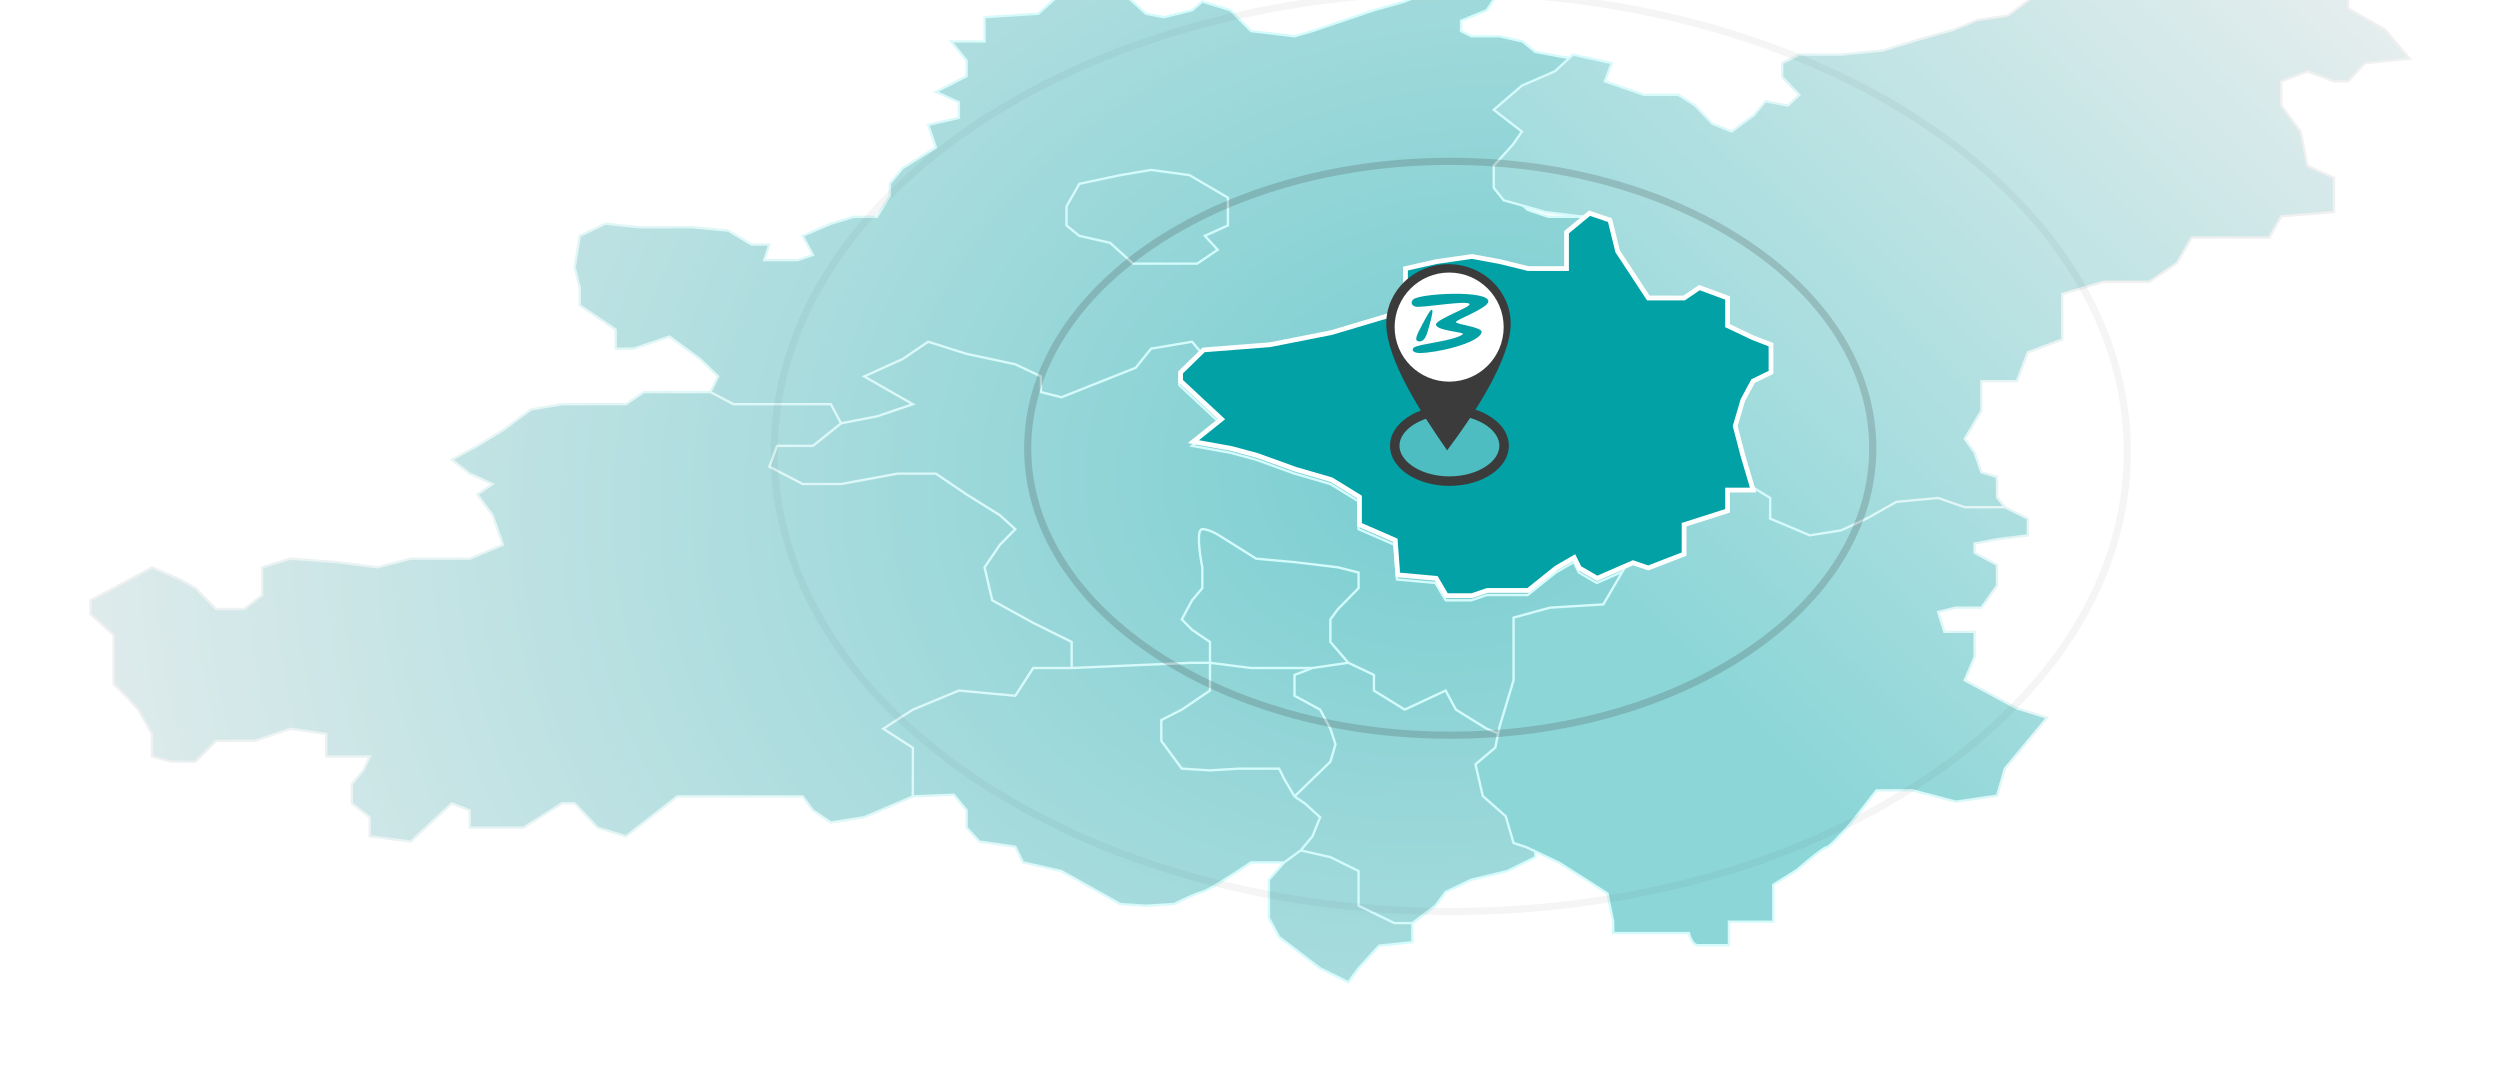
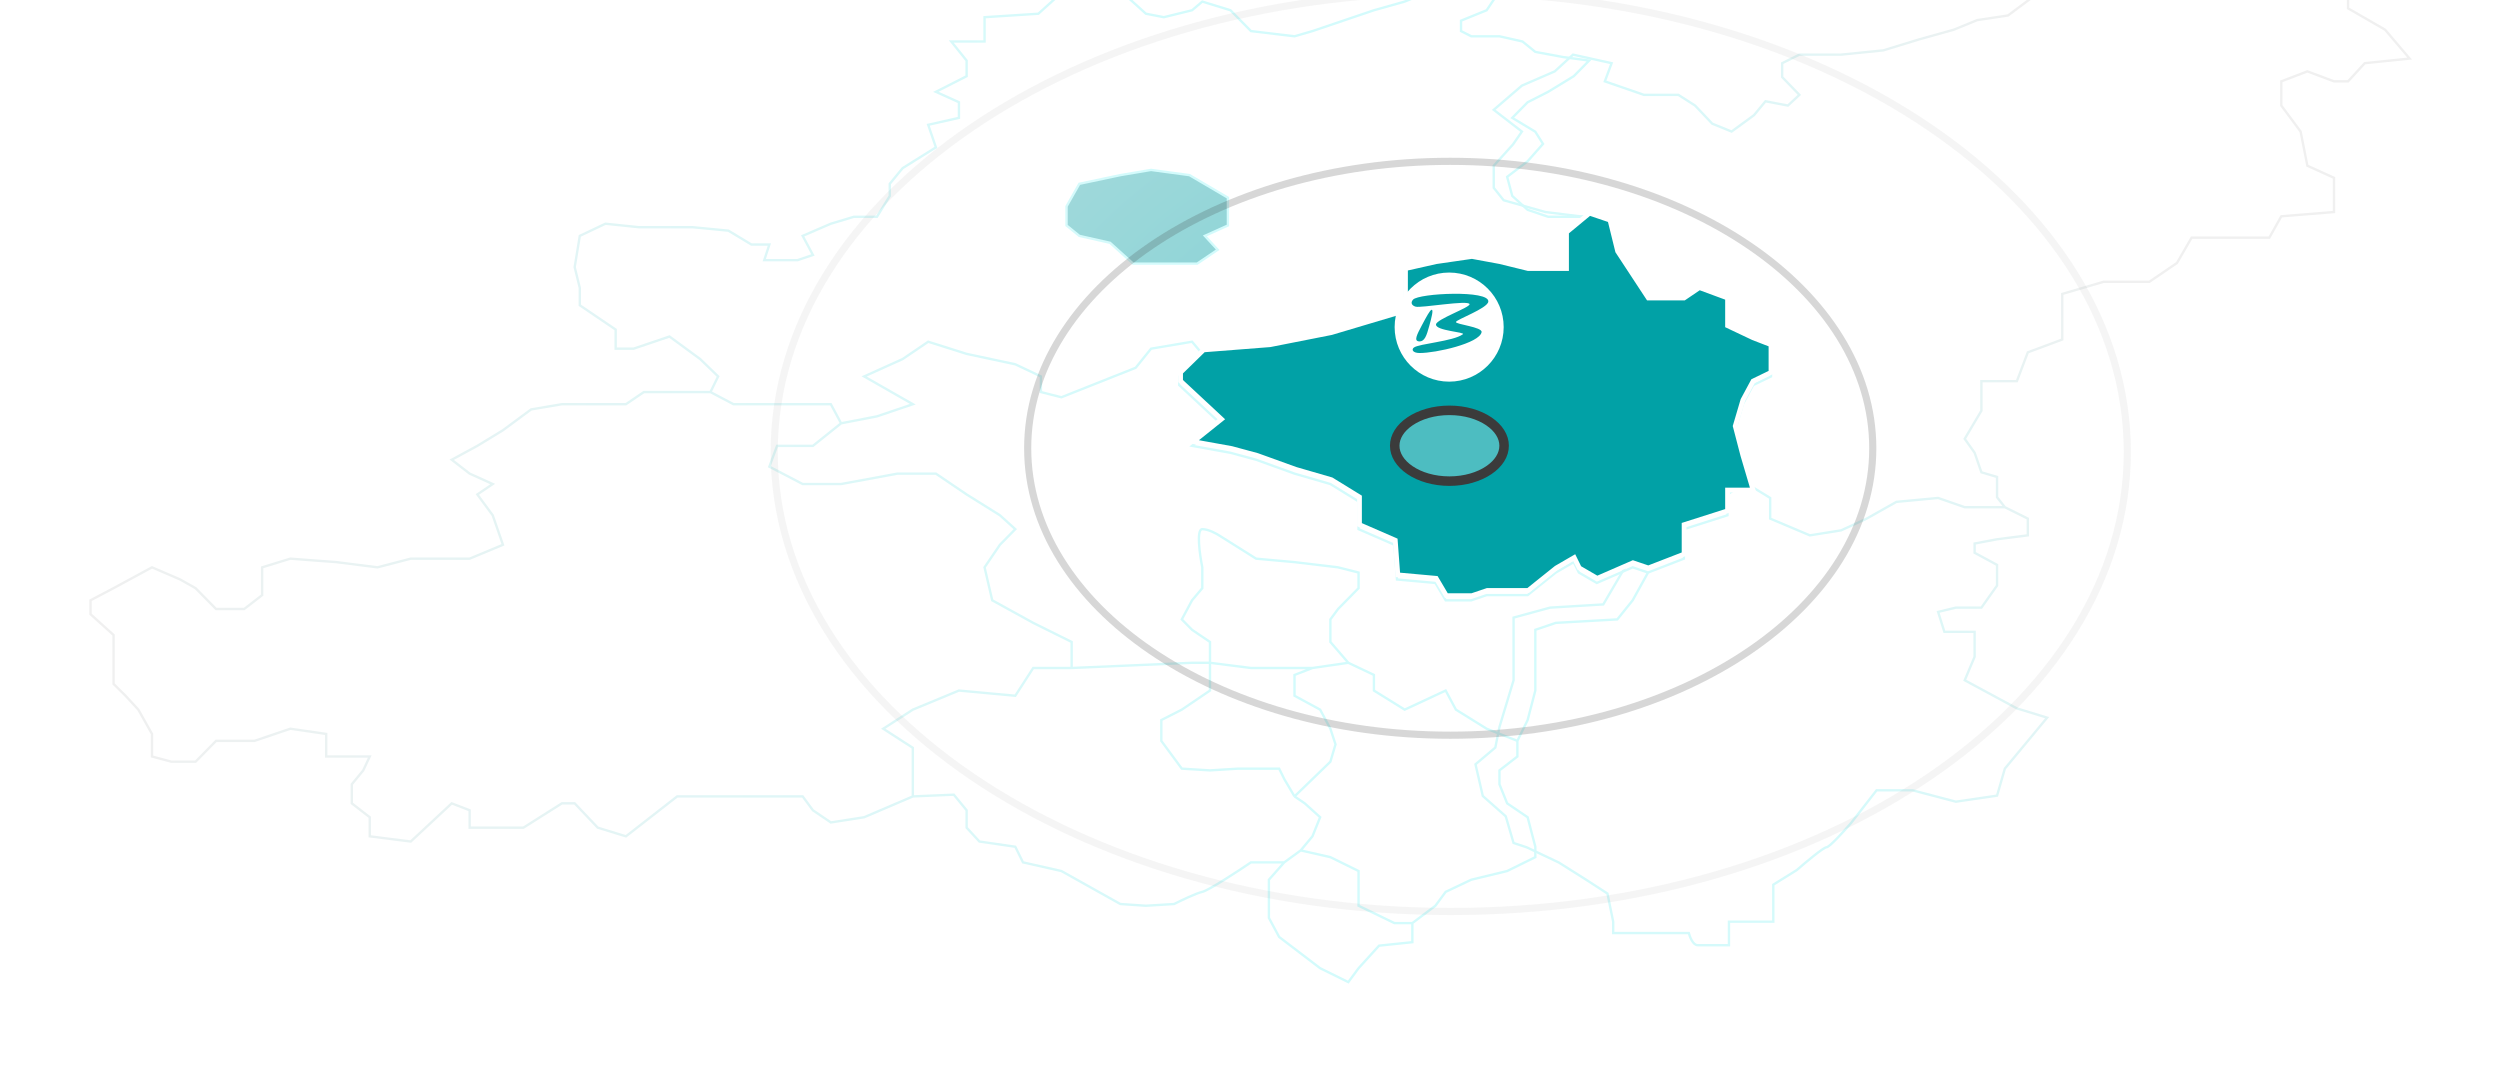
<svg xmlns="http://www.w3.org/2000/svg" width="2101" height="900" viewBox="0 0 2101 900" fill="none">
  <g filter="url(#filter0_d_437_629)">
-     <path d="M1335.49 178.181L1352.71 184.015L1359.17 210.267L1385.01 249.646H1415.15L1428.06 240.895L1451.75 249.646V272.981L1473.27 283.19L1488.34 289.024V312.359L1473.27 319.652L1464.66 335.695L1458.2 357.571L1464.66 382.365V402.784L1451.75 411.534V429.036L1415.15 440.703V465.497L1385.01 477.165L1372.09 500.5L1359.17 516.543L1307.5 519.46L1290.28 525.294V576.34L1283.82 601.134L1275.21 618.635V631.761L1260.14 643.429V655.097L1266.6 671.139L1283.82 682.807L1290.28 707.601V716.352L1266.6 728.019L1236.46 735.312L1214.93 745.521L1206.32 757.189L1186.94 771.773V787.816L1158.96 790.733L1141.73 809.693L1133.12 821.36L1109.44 809.693L1075 783.441L1066.38 767.398V735.312L1079.3 720.727H1051.31C1039.83 728.506 1015.58 744.354 1010.41 745.521C1005.24 746.688 992.469 752.813 986.728 755.73L963.047 757.189L941.518 755.73L892.003 728.019L859.71 720.727L853.251 707.601L823.111 703.226L812.347 691.558V676.973L801.583 663.847L767.137 665.306L726.233 682.807L698.246 687.183L683.176 676.973L674.564 665.306H569.074L526.017 698.85L502.336 691.558L482.96 671.139H472.196L439.903 691.558H394.693V676.973L379.623 671.139L345.177 703.226L310.732 698.85V682.807L295.662 671.139V655.097L305.267 643.429L310.732 631.761H274.133V612.801L243.993 608.426L213.853 618.635H181.56L164.337 636.137H144.078L127.739 631.761V612.801L116.257 592.383L105.493 580.715L95.446 570.754V548.629V529.669L76.07 512.168V500.5L95.446 490.291L127.739 472.789L151.42 482.999L164.337 490.291L181.56 507.792H205.242L220.312 496.125V472.789L243.993 465.497L282.744 468.414L317.19 472.789L345.177 465.497H394.693L422.68 453.83L414.069 429.036L401.152 411.534L414.069 402.784L394.693 394.033L379.623 382.365L401.152 370.698L422.68 357.571L446.361 340.07L472.196 335.695H526.017L541.087 325.485H597.061L603.52 312.359L588.45 297.775L562.616 278.815L532.476 289.024H517.406V272.981L487.266 252.563V237.978L482.96 220.477L487.266 194.224L508.794 184.015L536.781 186.932H581.991L612.131 189.849L631.507 201.517H646.577L642.271 214.643H670.258L683.176 210.267L674.564 194.224L698.246 184.015L717.621 178.181H736.997L747.761 160.68V150.471L758.526 137.344L786.513 119.843L780.054 100.883L805.888 95.049V81.923L786.513 73.172L812.347 60.046V46.92L799.43 30.877H827.417V10.459L872.627 7.542L892.003 -9.96V-26.003L911.378 -33.295L928.601 -26.003L943.671 -9.96L963.047 7.542L978.117 10.459L1001.8 4.625L1010.41 -2.667L1034.09 4.625L1051.31 22.126L1087.91 26.502L1102.98 22.126L1154.65 4.625L1180.49 -2.667L1202.01 -11.418L1227.85 -9.96L1249.38 -15.793L1260.14 -11.418L1249.38 4.625L1227.85 13.376V22.126L1236.46 26.502H1260.14L1279.52 30.877L1290.28 39.628L1313.96 44.003L1335.49 46.92L1322.57 60.046L1301.05 73.172L1283.82 81.923L1270.91 95.049L1290.28 106.717L1296.74 116.926L1283.82 131.511L1266.6 144.637L1270.91 160.68L1283.82 172.347L1301.05 178.181H1335.49Z" fill="url(#paint0_radial_437_629)" />
    <path d="M896.309 169.43L907.073 150.471L941.519 143.178L967.353 138.803L999.646 143.178L1031.94 162.138V185.473L1012.56 194.224L1023.33 205.892L1006.1 217.559H952.283L932.907 200.058L907.073 194.224L896.309 185.473V169.43Z" fill="url(#paint1_radial_437_629)" />
    <path d="M1010.41 293.399L1066.38 289.024L1118.05 278.815L1171.87 262.772L1180.49 249.646V224.852L1206.32 219.018L1236.46 214.643L1260.14 219.018L1283.82 224.852H1316.12V194.224L1335.49 178.181M1010.41 293.399L991.034 312.359V319.652L1025.48 351.738L1001.8 370.698L1034.09 376.531L1055.62 382.365L1087.91 394.033L1118.05 402.784L1141.73 417.368V440.703L1171.87 453.83L1174.03 482.999L1206.32 485.916L1214.93 500.5H1236.46L1249.38 496.125H1283.82L1307.5 477.165L1322.57 468.414L1326.88 477.165L1341.95 485.916L1372.09 472.789L1385.01 477.165M1010.41 293.399L1001.8 283.19L967.353 289.024L954.435 305.067L892.003 329.861L874.78 325.485V312.359L853.251 302.15L812.347 293.399L780.054 283.19L758.526 297.775L726.233 312.359L767.137 335.695L736.997 345.904L706.857 351.738M1335.49 178.181L1352.71 184.015L1359.17 210.267L1385.01 249.646H1415.15L1428.06 240.895L1451.75 249.646V272.981L1473.27 283.19L1488.34 289.024V312.359L1473.27 319.652L1464.66 335.695L1458.2 357.571L1464.66 382.365V402.784L1451.75 411.534V429.036L1415.15 440.703V465.497L1385.01 477.165M1335.49 178.181H1301.05L1283.82 172.347L1270.91 160.68L1266.6 144.637L1283.82 131.511L1296.74 116.926L1290.28 106.717L1270.91 95.049L1283.82 81.923L1301.05 73.172L1322.57 60.046L1335.49 46.92L1313.96 44.003L1290.28 39.628L1279.52 30.877L1260.14 26.502H1236.46L1227.85 22.126V13.376L1249.38 4.625L1260.14 -11.418L1249.38 -15.793L1227.85 -9.96L1202.01 -11.418L1180.49 -2.667L1154.65 4.625L1102.98 22.126L1087.91 26.502L1051.31 22.126L1034.09 4.625L1010.41 -2.667L1001.8 4.625L978.117 10.459L963.047 7.542L943.671 -9.96L928.601 -26.003L911.378 -33.295L892.003 -26.003V-9.96L872.627 7.542L827.417 10.459V30.877H799.43L812.347 46.92V60.046L786.513 73.172L805.888 81.923V95.049L780.054 100.883L786.513 119.843L758.526 137.344L747.761 150.471V160.68L736.997 178.181H717.621L698.246 184.015L674.564 194.224L683.176 210.267L670.258 214.643H642.271L646.577 201.517H631.507L612.131 189.849L581.991 186.932H536.781L508.794 184.015L487.266 194.224L482.96 220.477L487.266 237.978V252.563L517.406 272.981V289.024H532.476L562.616 278.815L588.45 297.775L603.52 312.359L597.061 325.485M1385.01 477.165L1372.09 500.5L1359.17 516.543L1307.5 519.46L1290.28 525.294V576.34L1283.82 601.134L1275.21 618.635M706.857 351.738L683.176 370.698H653.036L646.577 388.199L674.564 402.784H706.857L754.22 394.033H786.513L812.347 411.534L840.334 429.036L853.251 440.703L840.334 453.83L827.417 472.789L833.875 500.5L868.321 519.46L900.614 535.503V557.38M706.857 351.738L698.246 335.695H616.437L597.061 325.485M900.614 557.38L1001.8 553.005H1016.87M900.614 557.38H868.321L853.251 580.715L805.888 576.34L767.137 592.383L742.258 608.426L767.137 624.469V665.306M1016.87 553.005V535.503L1001.8 525.294L993.187 516.543L1001.8 500.5L1010.41 490.291V472.789C1008.26 462.094 1005.24 440.703 1010.41 440.703C1015.58 440.703 1022.61 444.593 1025.48 446.537L1055.62 465.497L1087.91 468.414L1124.51 472.789L1141.73 477.165V490.291L1124.51 507.792L1118.05 516.543V535.503L1133.12 553.005M1016.87 553.005L1051.31 557.38H1102.98M1016.87 553.005V576.34L993.187 592.383L975.964 601.134V618.635L993.187 641.97L1016.87 643.429L1040.55 641.97H1075L1079.3 650.721L1087.91 665.306M1133.12 553.005L1102.98 557.38M1133.12 553.005L1154.65 563.214V576.34L1180.49 592.383L1214.93 576.34L1223.54 592.383L1249.38 608.426L1275.21 618.635M1102.98 557.38L1087.91 563.214V580.715L1109.44 592.383L1118.05 608.426L1122.36 621.552L1118.05 636.137L1102.98 650.721L1087.91 665.306M1275.21 618.635V631.761L1260.14 643.429V655.097L1266.6 671.139L1283.82 682.807L1290.28 707.601V716.352L1266.6 728.019L1236.46 735.312L1214.93 745.521L1206.32 757.189L1186.94 771.773M597.061 325.485H541.087L526.017 335.695H472.196L446.361 340.07L422.68 357.571L401.152 370.698L379.623 382.365L394.693 394.033L414.069 402.784L401.152 411.534L414.069 429.036L422.68 453.83L394.693 465.497H345.177L317.19 472.789L282.744 468.414L243.993 465.497L220.312 472.789V496.125L205.242 507.792H181.56L164.337 490.291L151.42 482.999L127.739 472.789L95.446 490.291L76.07 500.5V512.168L95.446 529.669V548.629V570.754L105.493 580.715L116.257 592.383L127.739 612.801V631.761L144.078 636.137H164.337L181.56 618.635H213.853L243.993 608.426L274.133 612.801V631.761H310.732L305.267 643.429L295.662 655.097V671.139L310.732 682.807V698.85L345.177 703.226L379.623 671.139L394.693 676.973V691.558H439.903L472.196 671.139H482.96L502.336 691.558L526.017 698.85L569.074 665.306H674.564L683.176 676.973L698.246 687.183L726.233 682.807L767.137 665.306M767.137 665.306L801.583 663.847L812.347 676.973V691.558L823.111 703.226L853.251 707.601L859.71 720.727L892.003 728.019L941.518 755.73L963.047 757.189L986.728 755.73C992.469 752.813 1005.24 746.688 1010.41 745.521C1015.58 744.354 1039.83 728.506 1051.31 720.727H1079.3M1079.3 720.727L1093.1 710.684M1079.3 720.727L1066.38 735.312V767.398L1075 783.441L1109.44 809.693L1133.12 821.36L1141.73 809.693L1158.96 790.733L1186.94 787.816V771.773M1093.1 710.684L1102.98 698.85L1109.44 682.807L1096.52 671.139L1087.91 665.306M1093.1 710.684L1118.05 716.352L1141.73 728.019V757.189L1171.87 771.773H1186.94M907.073 150.471L896.309 169.43V185.473L907.073 194.224L932.907 200.058L952.283 217.559H1006.1L1023.33 205.892L1012.56 194.224L1031.94 185.473V162.138L999.646 143.178L967.353 138.803L941.519 143.178L907.073 150.471Z" stroke="url(#paint2_linear_437_629)" stroke-width="2" />
  </g>
  <g filter="url(#filter1_d_437_629)">
-     <path d="M1310.13 720.913L1282.96 708.045L1272 704.454L1265.42 682.01L1246.14 664.953L1240 638.32L1256.66 624.255L1260.16 606.899L1272 567.697V515.029L1302.68 506.65L1347.39 503.957L1369.3 466.551L1398.67 452.785L1403.93 426.451L1436.81 413.883V401.614L1452.15 392.936L1442.94 361.814V337.874L1452.15 313.934L1474.06 306.153V281.316H1455.22L1434.18 271.44L1429.36 247.5H1410.51L1401.74 252.588H1374.13L1354.4 221.466L1339.06 202.613V177.775H1327.66L1298.74 174.184L1263.67 164.309L1255.34 153.835V135.282L1271.56 117.327L1279.01 106.554L1255.34 88.3L1279.01 67.951L1306.62 55.981L1321.97 41.916L1354.4 49.098L1348.7 64.36L1381.58 75.731H1410.51L1424.53 84.709L1439 99.971L1455.22 106.554L1474.06 92.789L1483.71 81.118L1502.55 84.709L1512.2 75.731L1497.73 60.769V49.098L1512.2 41.916H1547.26L1582.77 38.325L1613.01 29.049L1641.94 20.969L1661.67 12.889L1687.53 8.999L1710.32 -8.058L1733.11 -15.839L1744.51 -23.021L1733.11 -37.385L1724.35 -52.946L1748.45 -48.457V-56.836L1767.74 -76.586V-95.14V-111H1798.86L1815.52 -107.409H1860.23L1883.89 -111V-91.848H1911.95L1917.21 -76.586H1900.55L1893.98 -65.215L1917.21 -56.836L1939.12 -52.946V-40.377L1954.9 -28.706L1973.31 -25.116V3.014L2004.43 20.969L2025.03 45.208L1987.34 49.098L1973.31 64.36H1961.48L1939.12 55.981L1917.21 64.36V84.709L1933.43 106.554L1939.12 135.282L1961.48 145.456V174.184L1917.21 177.775L1907.13 195.73H1841.82L1829.54 216.977L1806.31 232.837H1767.74L1733.11 243.012V281.316L1704.18 292.089L1694.98 316.328H1665.17V341.165L1659.47 350.741L1651.15 364.806L1659.47 376.477L1665.17 392.936L1678.32 396.826V407V413.883L1684.9 422.262L1704.18 431.838V445.903L1678.32 449.194L1659.47 452.785V460.566L1678.32 470.74V488.097L1665.17 506.65H1643.69L1628.79 510.241L1634.05 526.999H1659.47V547.947L1651.15 567.697L1694.98 591.338L1720.4 599.118L1684.9 641.911L1678.32 664.654L1643.69 669.741L1607.31 660.165H1577.07L1555.59 687.696C1549.75 694.479 1537.45 708.045 1534.99 708.045C1532.54 708.045 1517.31 720.813 1510.01 727.197L1490.28 739.466V770.588H1453.02V790.338H1426.73C1422.87 790.338 1420.15 783.555 1419.27 780.164H1398.67H1355.72V770.588L1350.9 746.947L1333.36 735.576L1310.13 720.913Z" fill="url(#paint3_linear_437_629)" />
    <path d="M1684.9 422.262L1704.18 431.838V445.903L1678.32 449.194L1659.47 452.785V460.566L1678.32 470.74V488.097L1665.17 506.65H1643.69L1628.79 510.241L1634.05 526.999H1659.47V547.947L1651.15 567.697L1694.98 591.338L1720.4 599.118L1684.9 641.911L1678.32 664.654L1643.69 669.741L1607.31 660.165H1577.07L1555.59 687.696C1549.75 694.479 1537.45 708.045 1534.99 708.045C1532.54 708.045 1517.31 720.813 1510.01 727.197L1490.28 739.466V770.588H1453.02V790.338C1445.87 790.338 1430.58 790.338 1426.73 790.338C1422.87 790.338 1420.15 783.555 1419.27 780.164H1398.67H1355.72V770.588L1350.9 746.947L1333.36 735.576L1310.13 720.913L1282.96 708.045L1272 704.454L1265.42 682.01L1246.14 664.953L1240 638.32L1256.66 624.255L1260.16 606.899L1272 567.697V515.029L1302.68 506.65L1347.39 503.957L1369.3 466.551L1398.67 452.785L1403.93 426.451L1436.81 413.883V401.614L1452.15 392.936M1684.9 422.262L1678.32 413.883V407V396.826L1665.17 392.936L1659.47 376.477L1651.15 364.806L1659.47 350.741L1665.17 341.165V316.328H1694.98L1704.18 292.089L1733.11 281.316V243.012L1767.74 232.837H1806.31L1829.54 216.977L1841.82 195.73H1907.13L1917.21 177.775L1961.48 174.184V145.456L1939.12 135.282L1933.43 106.554L1917.21 84.709V64.36L1939.12 55.981L1961.48 64.36H1973.31L1987.34 49.098L2025.03 45.208L2004.43 20.969L1973.31 3.014V-25.116L1954.9 -28.706L1939.12 -40.377V-52.946L1917.21 -56.836L1893.98 -65.215L1900.55 -76.586H1917.21L1911.95 -91.848H1883.89V-111L1860.23 -107.409H1815.52L1798.86 -111H1767.74V-95.14V-76.586L1748.45 -56.836V-48.457L1724.35 -52.946L1733.11 -37.385L1744.51 -23.021L1733.11 -15.839L1710.32 -8.058L1687.53 8.999L1661.67 12.889L1641.94 20.969L1613.01 29.049L1582.77 38.325L1547.26 41.916H1512.2L1497.73 49.098V60.769L1512.2 75.731L1502.55 84.709L1483.71 81.118L1474.06 92.789L1455.22 106.554L1439 99.971L1424.53 84.709L1410.51 75.731H1381.58L1348.7 64.36L1354.4 49.098L1321.97 41.916L1306.62 55.981L1279.01 67.951L1255.34 88.3L1279.01 106.554L1271.56 117.327L1255.34 135.282V153.835L1263.67 164.309L1298.74 174.184L1327.66 177.775H1339.06V202.613L1354.4 221.466L1374.13 252.588H1401.74L1410.51 247.5H1429.36L1434.18 271.44L1455.22 281.316H1474.06V306.153L1452.15 313.934L1442.94 337.874V361.814L1452.15 392.936M1684.9 422.262H1651.15L1628.79 414.481L1593.73 417.773L1568.74 431.838L1547.26 441.713L1520.96 445.903L1487.65 431.838V414.481L1466.61 401.614L1452.15 392.936" stroke="url(#paint4_linear_437_629)" stroke-width="2" />
  </g>
  <path d="M1118.89 279.516L1067.34 289.696L1011.49 294.059L992.162 312.965V320.236L1026.53 352.23L1002.9 371.135L1035.12 376.952L1056.6 382.77L1088.82 394.404L1118.89 403.129L1142.52 417.672V440.94L1172.59 454.029L1174.74 483.114L1206.96 486.023L1215.55 500.565H1237.03L1249.92 496.203H1284.29L1307.91 477.297L1322.95 468.571L1327.24 477.297L1342.28 486.023L1372.35 472.934L1385.24 477.297L1415.31 465.663V440.94L1451.83 429.306V411.855H1473.31L1464.71 382.77L1458.27 358.047L1464.71 336.233L1473.31 320.236L1488.34 312.965V289.696L1473.31 283.879L1451.83 273.699V250.431L1428.2 241.705L1415.31 250.431H1385.24L1359.46 211.166L1353.02 184.989L1335.84 179.172L1316.51 195.169V225.708H1284.29L1260.66 219.891L1237.03 215.529L1206.96 219.891L1181.18 225.708V250.431L1172.59 263.519L1118.89 279.516Z" fill="#01A1A6" stroke="white" stroke-width="4" />
  <path opacity="0.05" d="M1219.21 -6.438C1376.53 -6.437 1518.81 36.989 1621.69 107.045C1724.58 177.111 1787.79 273.595 1787.79 379.792C1787.79 485.989 1724.58 582.474 1621.69 652.54C1518.81 722.595 1376.53 766.022 1219.21 766.022C1061.9 766.022 919.614 722.596 816.739 652.54C713.85 582.474 650.642 485.989 650.642 379.792C650.642 273.595 713.85 177.111 816.739 107.045C919.614 36.989 1061.9 -6.438 1219.21 -6.438Z" stroke="#3B3B3B" stroke-width="6" />
  <path opacity="0.2" d="M1218.78 135.578C1317.14 135.578 1406.06 162.766 1470.31 206.565C1534.57 250.376 1573.88 310.589 1573.88 376.724C1573.88 442.859 1534.57 503.072 1470.31 546.882C1406.06 590.682 1317.14 617.869 1218.78 617.869C1120.41 617.869 1031.49 590.682 967.243 546.882C902.983 503.072 863.666 442.858 863.666 376.724C863.666 310.589 902.983 250.376 967.243 206.565C1031.49 162.766 1120.41 135.578 1218.78 135.578Z" stroke="#3B3B3B" stroke-width="6" />
  <path d="M1218.09 344.85C1231.2 344.85 1242.89 348.445 1251.18 354.05C1259.51 359.67 1264.06 367.01 1264.06 374.601C1264.06 382.191 1259.51 389.531 1251.18 395.151C1242.89 400.756 1231.2 404.352 1218.09 404.352C1204.98 404.352 1193.29 400.756 1185 395.151C1176.67 389.531 1172.12 382.191 1172.12 374.601C1172.12 367.01 1176.67 359.67 1185 354.05C1193.29 348.445 1204.98 344.85 1218.09 344.85Z" fill="white" fill-opacity="0.3" stroke="#3B3B3B" stroke-width="8" />
-   <path d="M1217.29 222C1246.16 222 1269.57 244.422 1269.57 272.08C1269.57 301.906 1237.97 349.624 1216.17 378.466C1194.86 348.052 1165 301.906 1165 272.08C1165 244.422 1188.41 222 1217.29 222Z" fill="#3B3B3B" />
  <ellipse cx="1217.87" cy="274.895" rx="45.821" ry="45.843" fill="white" />
  <path d="M1187.53 251.802C1192.37 246.44 1252.14 243.515 1250.77 253.543C1250 259.231 1223.72 268.601 1223.56 270.618C1223.4 272.637 1245.92 274.823 1245.13 279.132C1243.41 288.466 1206.6 296.768 1193 296.677C1187.34 296.643 1186.02 293.819 1188.17 292.12C1192.29 288.843 1221.4 286.86 1229.4 280.903C1231.87 279.062 1206.39 278.026 1206.81 272.647C1207.15 268.277 1235.46 258.393 1235.01 255.651C1234.39 251.861 1194.27 259.002 1189.72 257.731C1186.52 256.842 1185.15 254.437 1187.53 251.802ZM1203.09 260.367C1204.92 259.924 1202.93 267.39 1201.2 273.716C1198.95 281.984 1197.31 287.284 1192.46 286.893C1188.15 286.547 1190.58 281.541 1194.95 273.348C1198.83 266.063 1201.66 260.723 1203.09 260.367Z" fill="#01A1A6" />
  <defs>
    <filter id="filter0_d_437_629" x="71.07" y="-34.371" width="1422.27" height="864.998" filterUnits="userSpaceOnUse" color-interpolation-filters="sRGB">
      <feFlood flood-opacity="0" result="BackgroundImageFix" />
      <feColorMatrix in="SourceAlpha" type="matrix" values="0 0 0 0 0 0 0 0 0 0 0 0 0 0 0 0 0 0 127 0" result="hardAlpha" />
      <feOffset dy="4" />
      <feGaussianBlur stdDeviation="2" />
      <feComposite in2="hardAlpha" operator="out" />
      <feColorMatrix type="matrix" values="0 0 0 0 0 0 0 0 0 0 0 0 0 0 0 0 0 0 0.25 0" />
      <feBlend mode="normal" in2="BackgroundImageFix" result="effect1_dropShadow_437_629" />
      <feBlend mode="normal" in="SourceGraphic" in2="effect1_dropShadow_437_629" result="shape" />
    </filter>
    <filter id="filter1_d_437_629" x="1234.89" y="-112.164" width="796.138" height="911.502" filterUnits="userSpaceOnUse" color-interpolation-filters="sRGB">
      <feFlood flood-opacity="0" result="BackgroundImageFix" />
      <feColorMatrix in="SourceAlpha" type="matrix" values="0 0 0 0 0 0 0 0 0 0 0 0 0 0 0 0 0 0 127 0" result="hardAlpha" />
      <feOffset dy="4" />
      <feGaussianBlur stdDeviation="2" />
      <feComposite in2="hardAlpha" operator="out" />
      <feColorMatrix type="matrix" values="0 0 0 0 0 0 0 0 0 0 0 0 0 0 0 0 0 0 0.25 0" />
      <feBlend mode="normal" in2="BackgroundImageFix" result="effect1_dropShadow_437_629" />
      <feBlend mode="normal" in="SourceGraphic" in2="effect1_dropShadow_437_629" result="shape" />
    </filter>
    <radialGradient id="paint0_radial_437_629" cx="0" cy="0" r="1" gradientUnits="userSpaceOnUse" gradientTransform="translate(1229.73 380.567) rotate(170.32) scale(1361.53 1082.61)">
      <stop stop-color="#76CDD0" />
      <stop offset="1" stop-color="#F0F0F0" />
    </radialGradient>
    <radialGradient id="paint1_radial_437_629" cx="0" cy="0" r="1" gradientUnits="userSpaceOnUse" gradientTransform="translate(1229.73 380.567) rotate(170.32) scale(1361.53 1082.61)">
      <stop stop-color="#76CDD0" />
      <stop offset="1" stop-color="#F0F0F0" />
    </radialGradient>
    <linearGradient id="paint2_linear_437_629" x1="76.07" y1="531.452" x2="1016.27" y2="346.041" gradientUnits="userSpaceOnUse">
      <stop stop-color="#F0F0F0" />
      <stop offset="1" stop-color="#D3FBFC" />
    </linearGradient>
    <linearGradient id="paint3_linear_437_629" x1="1240.44" y1="373.185" x2="1856.2" y2="-259.938" gradientUnits="userSpaceOnUse">
      <stop stop-color="#8DD6D8" />
      <stop offset="1" stop-color="#F0F0F0" />
    </linearGradient>
    <linearGradient id="paint4_linear_437_629" x1="1431.11" y1="292.198" x2="1759.85" y2="179.549" gradientUnits="userSpaceOnUse">
      <stop stop-color="#D5FAFB" />
      <stop offset="1" stop-color="#F0F0F0" />
    </linearGradient>
  </defs>
</svg>